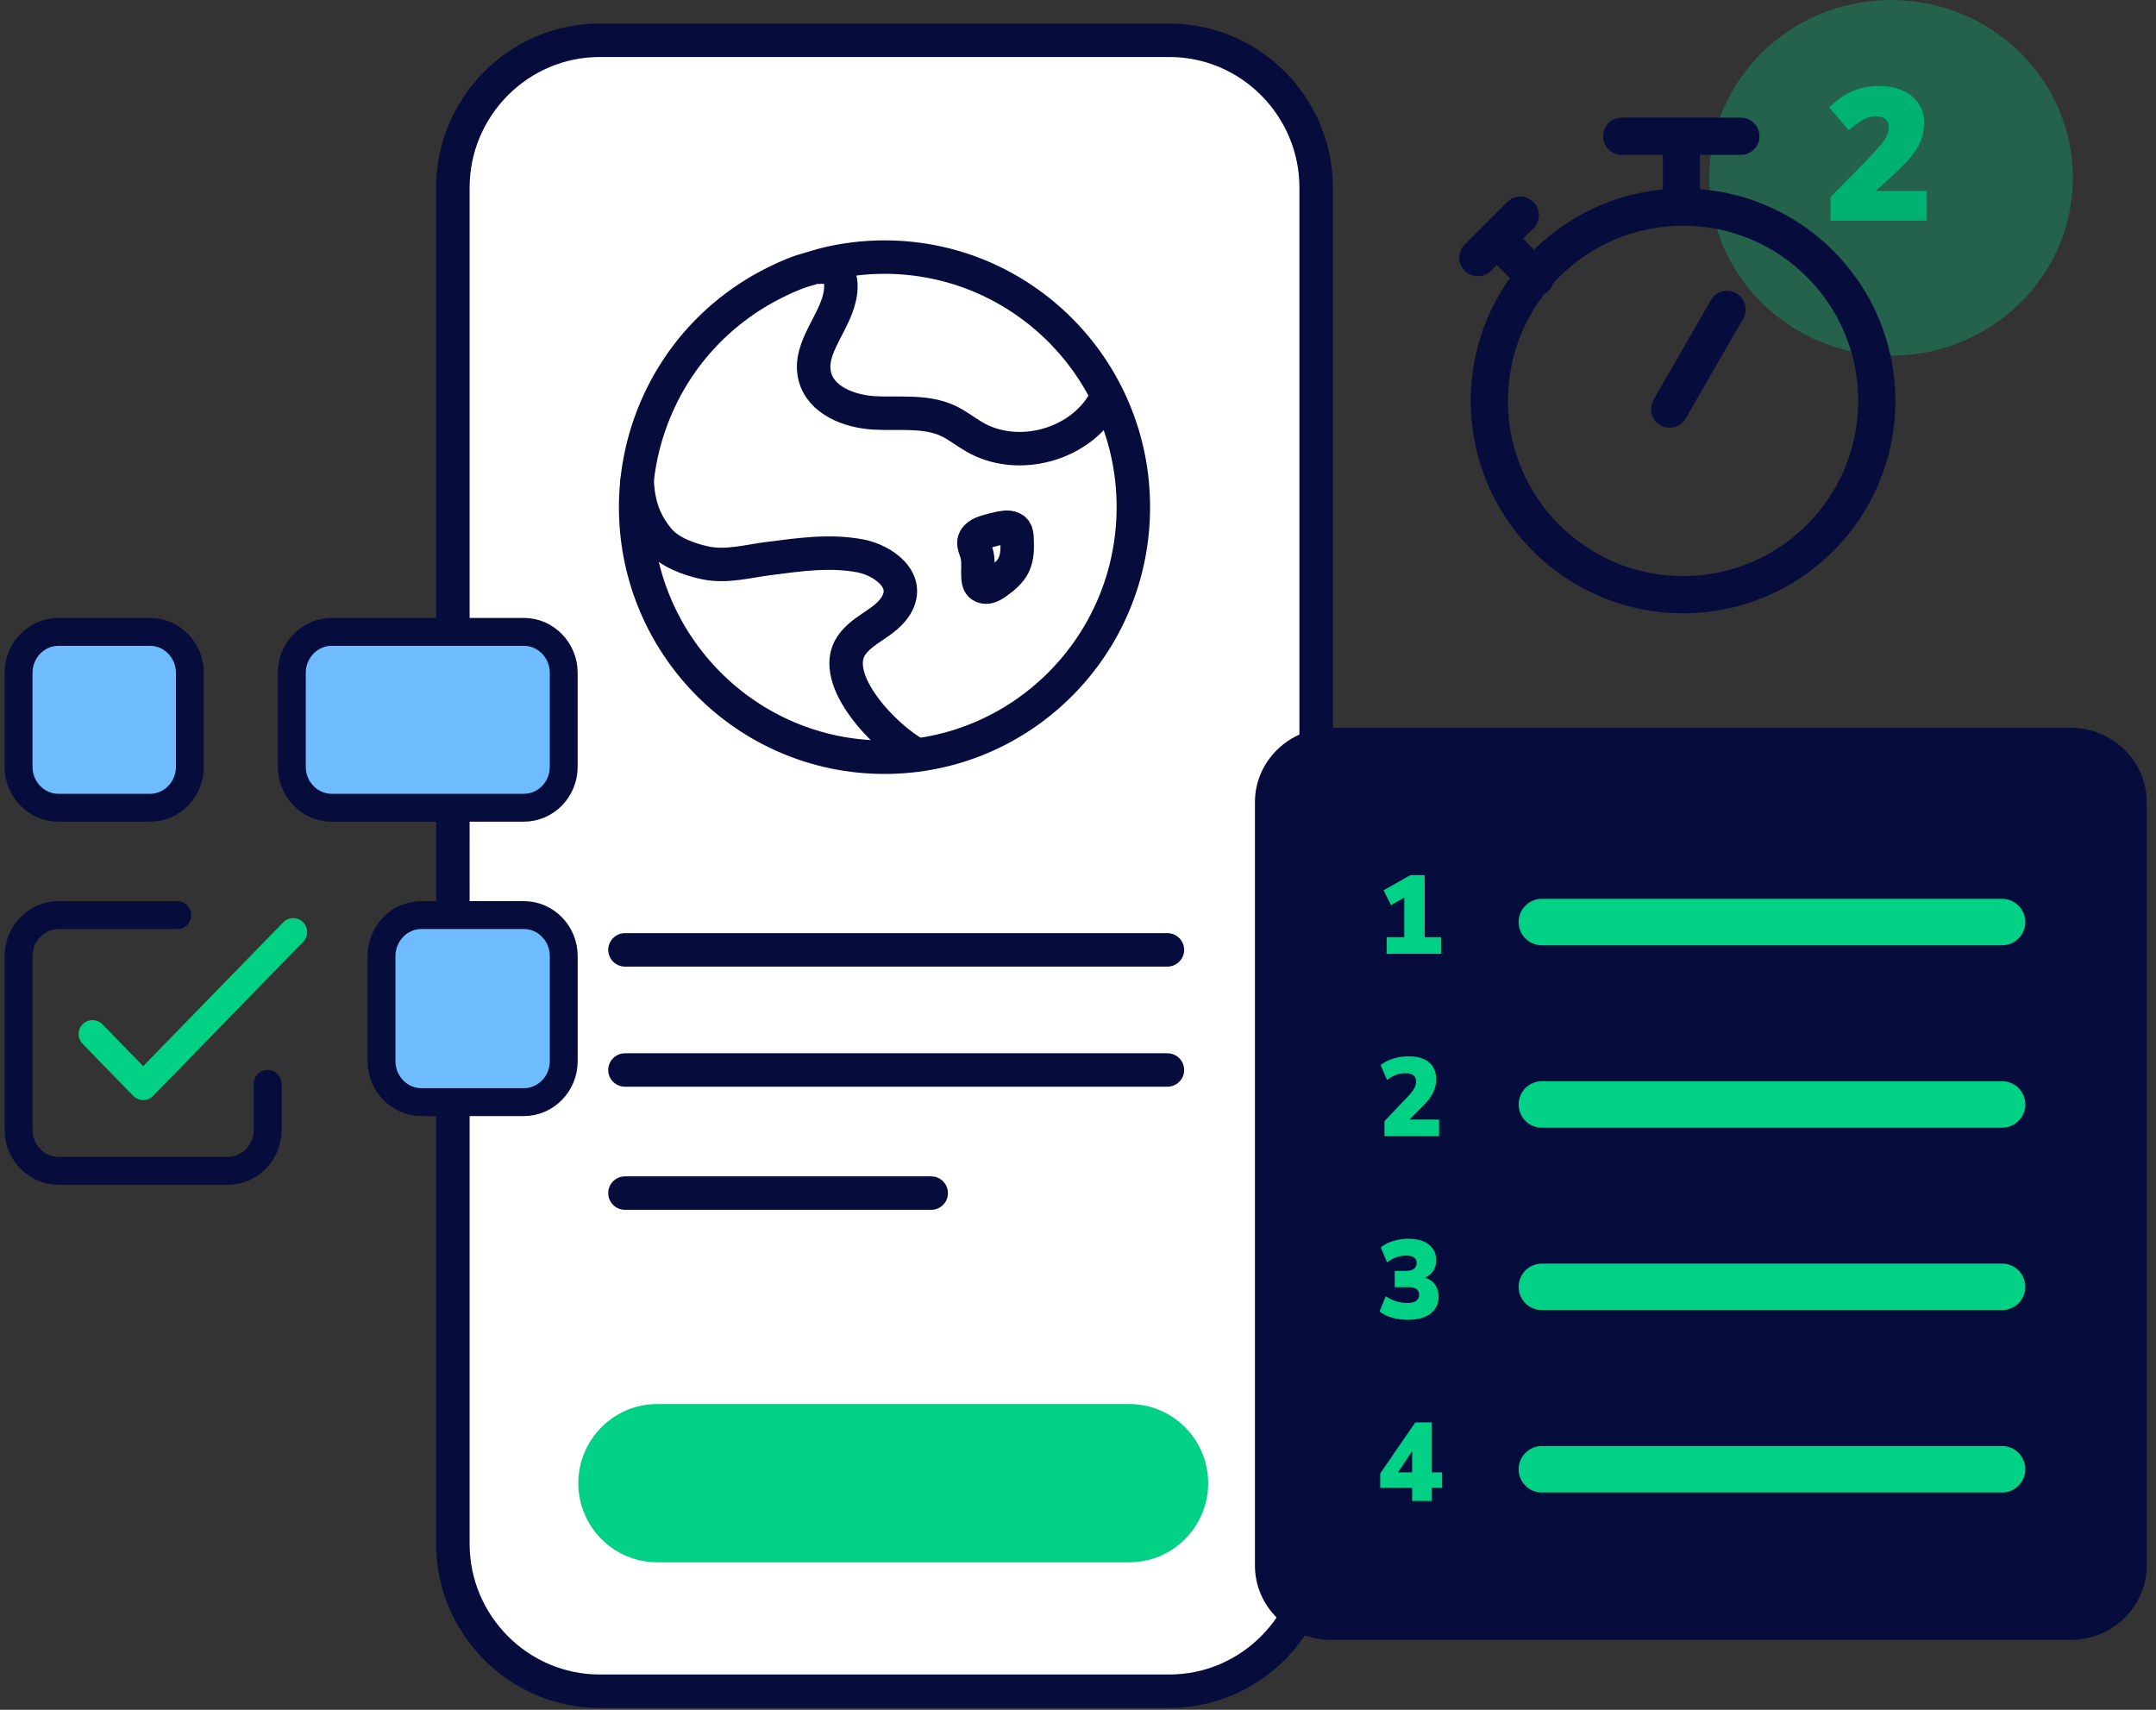
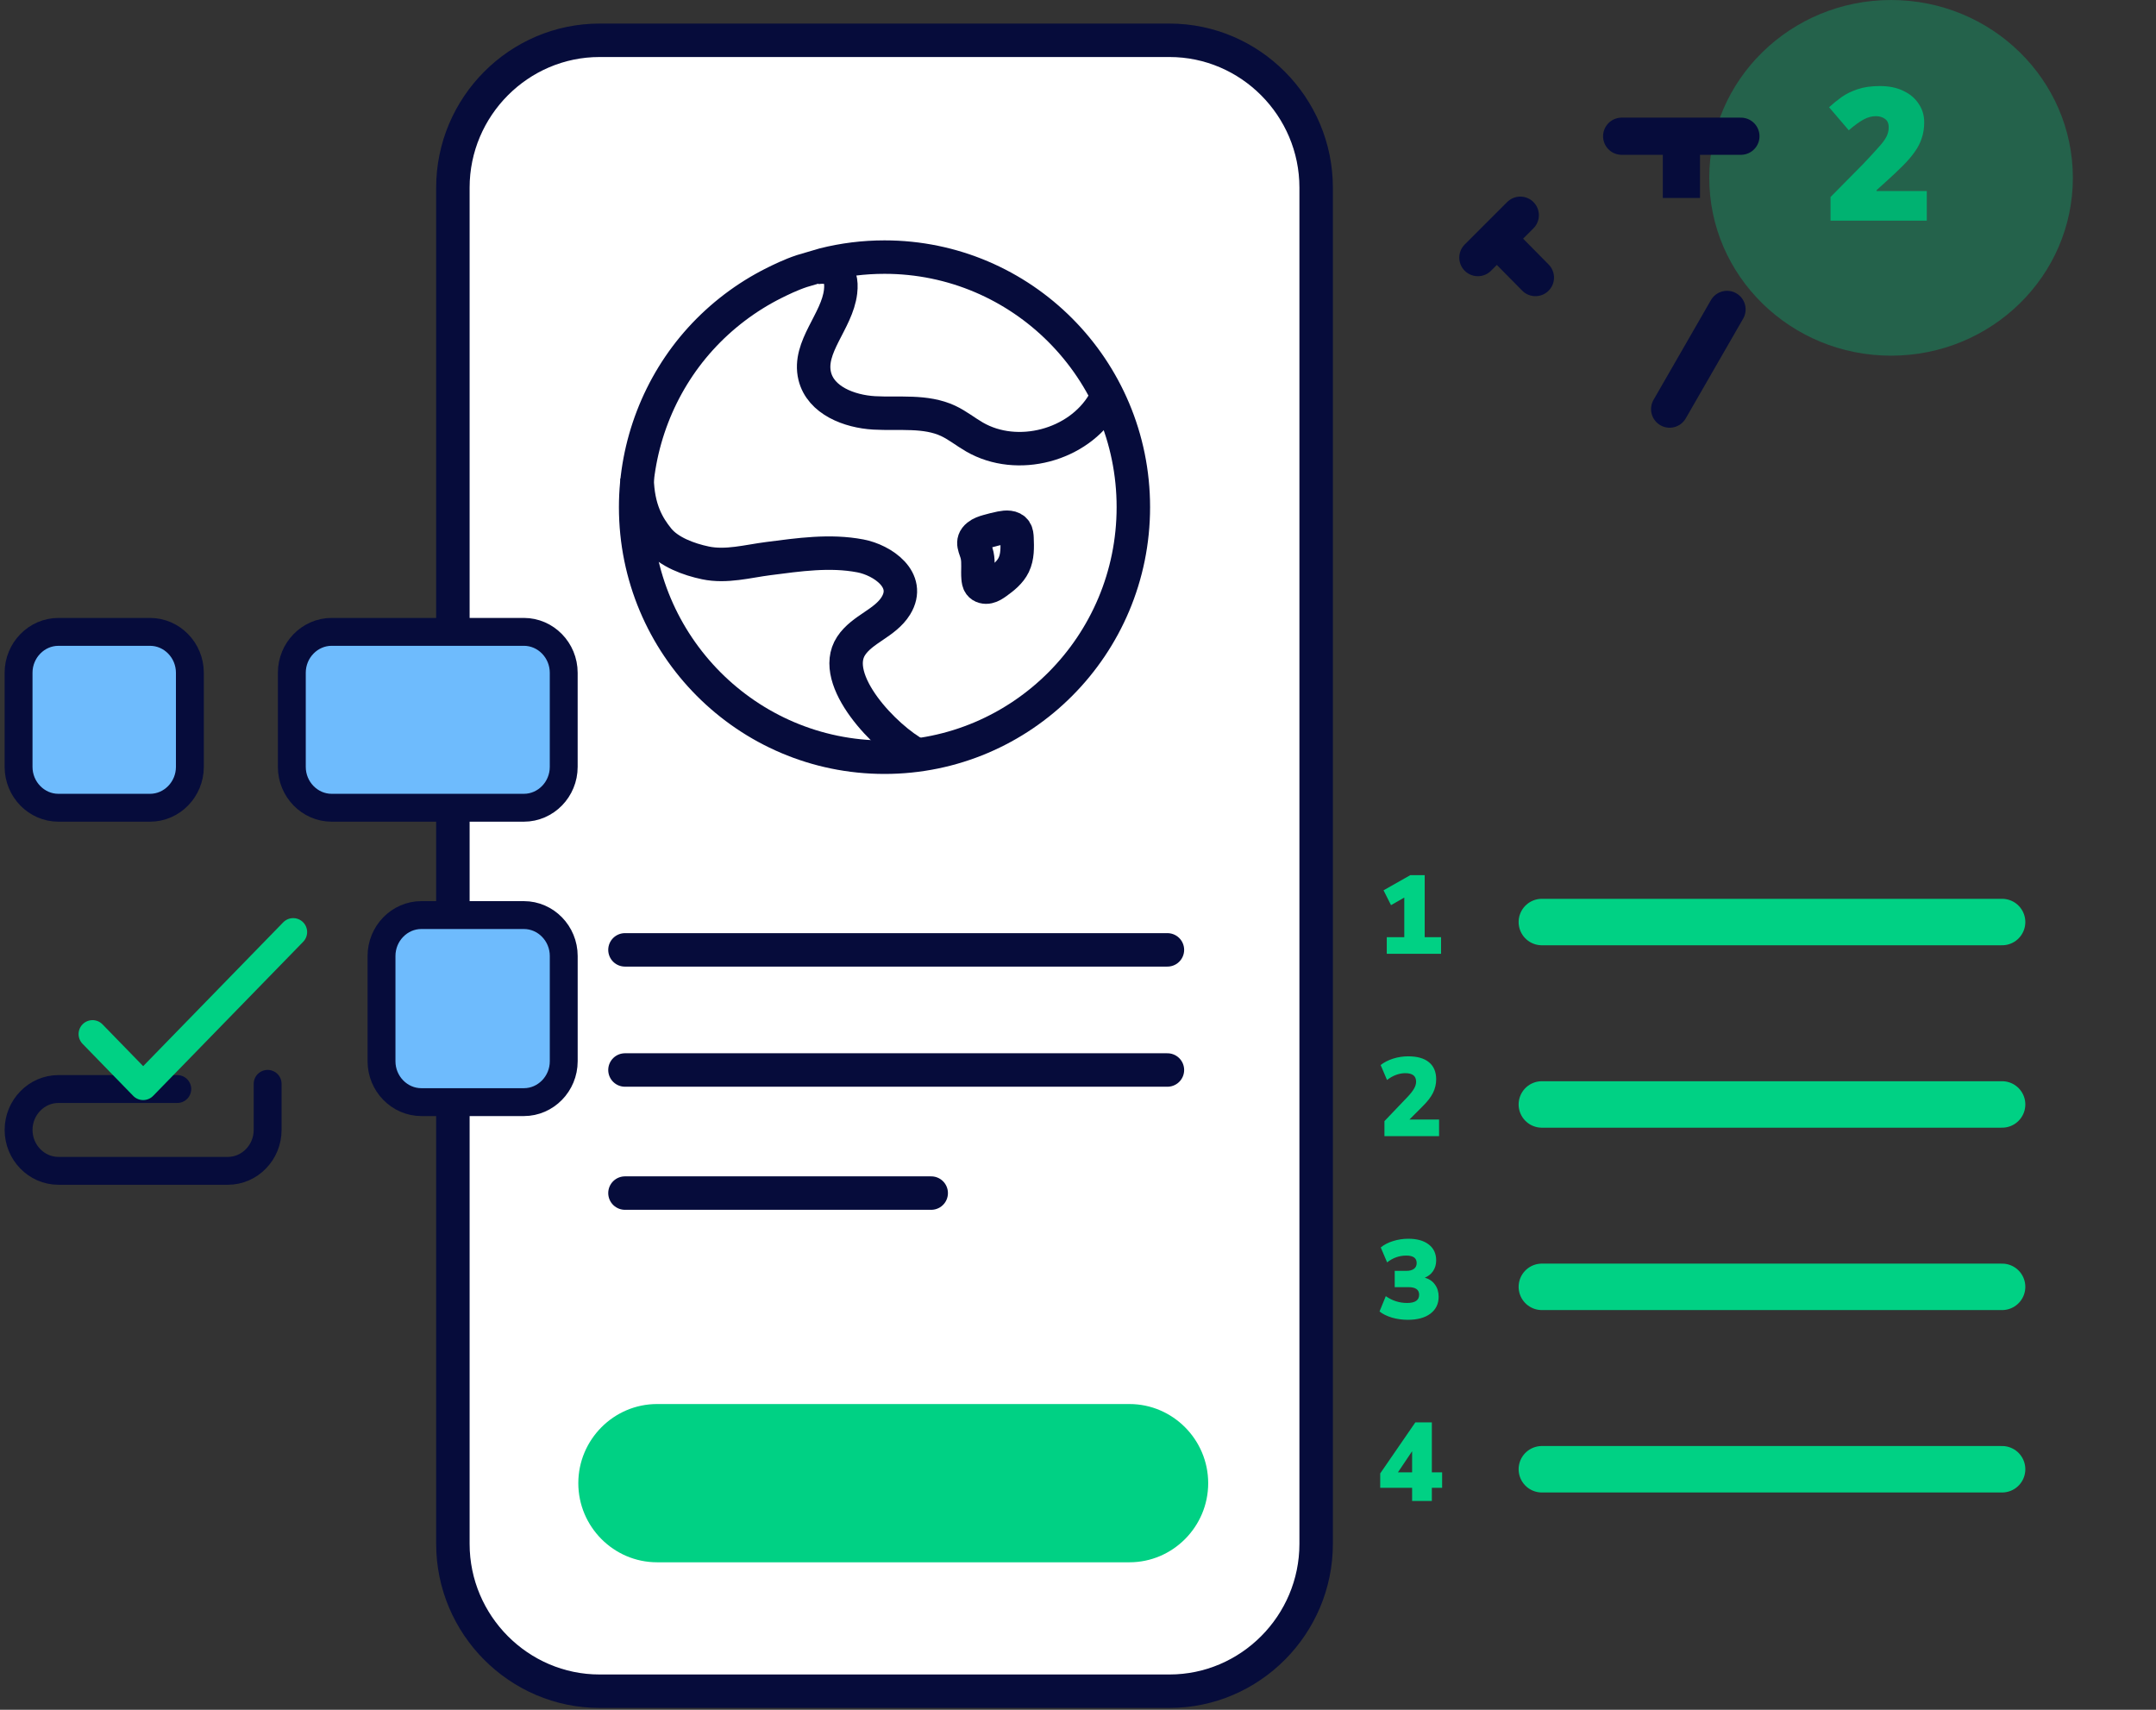
<svg xmlns="http://www.w3.org/2000/svg" id="Layer_1" x="0px" y="0px" width="116px" height="92px" viewBox="0 0 116 92" xml:space="preserve">
  <rect x="0" y="0" width="116" height="92" fill="#333333" stroke="none" />
  <path fill="#FFFFFF" d="M62.922,91H32.257c-4.339,0-7.89-3.568-7.89-7.928V10.096c0-4.361,3.551-7.928,7.89-7.928h30.665  c4.34,0,7.891,3.567,7.891,7.928v72.977C70.813,87.432,67.262,91,62.922,91" />
  <path fill="none" stroke="#060C3B" stroke-width="1.8" d="M62.922,91H32.257c-4.339,0-7.89-3.568-7.89-7.928V10.096  c0-4.361,3.551-7.928,7.89-7.928h30.665c4.34,0,7.891,3.567,7.891,7.928v72.977C70.813,87.432,67.262,91,62.922,91z" />
  <path fill="#00D184" d="M60.771,84.063H35.35c-2.33,0-4.235-1.916-4.235-4.257s1.905-4.258,4.235-4.258h25.42  c2.329,0,4.235,1.917,4.235,4.258S63.1,84.063,60.771,84.063" />
  <path fill="none" stroke="#060C3B" stroke-width="1.8" stroke-linecap="round" stroke-linejoin="round" d="M33.625,51.11h29.186" />
  <path fill="none" stroke="#060C3B" stroke-width="1.8" stroke-linecap="round" stroke-linejoin="round" d="M33.625,57.574h29.186" />
  <path fill="none" stroke="#060C3B" stroke-width="1.8" stroke-linecap="round" stroke-linejoin="round" d="M33.625,64.197h16.477" />
  <path fill="none" stroke="#060C3B" stroke-width="1.8" d="M44.331,14.236c1.042-0.262,2.135-0.402,3.259-0.402  c7.393,0,13.388,6.023,13.388,13.454c0,7.43-5.995,13.456-13.388,13.456c-7.395,0-13.39-6.025-13.39-13.456  c0-3.332,1.252-6.591,3.487-9.056c1.117-1.231,2.462-2.253,3.947-2.997c0.341-0.17,0.915-0.452,1.505-0.648L44.331,14.236z" />
  <path fill="none" stroke="#060C3B" stroke-width="1.8" d="M43.911,14.396c0.805-0.115,1.454,0.125,1.314,1.304  c-0.189,1.597-1.768,2.967-1.391,4.531c0.317,1.314,1.856,1.909,3.201,1.986c1.343,0.075,2.76-0.139,3.983,0.432  c0.501,0.236,0.937,0.591,1.418,0.868c2.298,1.326,5.584,0.46,6.938-1.831" />
  <path fill="none" stroke="#060C3B" stroke-width="1.8" d="M34.276,25.726c0.038,1.679,0.58,2.584,1.14,3.278  c0.566,0.7,1.641,1.096,2.539,1.284c1.126,0.236,2.272-0.089,3.387-0.232c1.637-0.21,3.304-0.458,4.947-0.145  c1.191,0.226,2.763,1.294,1.913,2.682c-0.284,0.464-0.744,0.787-1.195,1.09c-0.448,0.303-0.916,0.616-1.213,1.07  c-1.197,1.817,1.856,4.982,3.547,5.871" />
  <path fill="none" stroke="#060C3B" stroke-width="1.8" d="M52.624,31.105c0.01,0.117,0.026,0.242,0.095,0.335  c0.101,0.137,0.292,0.176,0.456,0.139c0.164-0.036,0.31-0.135,0.446-0.232c0.361-0.259,0.726-0.549,0.921-0.952  c0.213-0.439,0.197-0.951,0.177-1.438c-0.006-0.139-0.016-0.284-0.092-0.398c-0.156-0.228-0.493-0.21-0.766-0.155  c-0.241,0.049-0.477,0.109-0.714,0.176c-0.189,0.054-0.381,0.117-0.533,0.24c-0.412,0.329-0.122,0.668-0.04,1.064  C52.658,30.277,52.589,30.707,52.624,31.105z" />
-   <path fill="#060C3B" d="M111.423,88.238H71.596c-2.242,0-4.076-1.798-4.076-3.994V43.16c0-2.196,1.834-3.994,4.076-3.994h39.827  c2.242,0,4.077,1.797,4.077,3.994v41.084C115.5,86.44,113.665,88.238,111.423,88.238" />
  <path fill="#00D184" d="M74.613,51.32v-0.894h0.942v-2.13l-0.714,0.408l-0.402-0.799l1.44-0.815h0.774v3.336h0.881v0.894H74.613z" />
  <path fill="#00D184" d="M74.488,61.135v-0.81l1.271-1.332c0.156-0.168,0.266-0.313,0.33-0.433c0.068-0.119,0.102-0.24,0.102-0.359  c0-0.305-0.193-0.456-0.582-0.456c-0.16,0-0.324,0.03-0.492,0.09c-0.164,0.06-0.328,0.151-0.491,0.276l-0.343-0.805  c0.185-0.144,0.406-0.258,0.666-0.342c0.265-0.084,0.537-0.126,0.816-0.126c0.488,0,0.86,0.106,1.116,0.317  c0.26,0.213,0.39,0.519,0.39,0.919c0,0.256-0.058,0.502-0.174,0.737c-0.116,0.232-0.311,0.48-0.582,0.744l-0.684,0.684h1.596v0.895  H74.488z" />
  <path fill="#00D184" d="M75.748,71.016c-0.301,0-0.588-0.041-0.864-0.12c-0.276-0.085-0.496-0.194-0.66-0.33l0.336-0.822  c0.349,0.244,0.729,0.366,1.146,0.366c0.433,0,0.648-0.148,0.648-0.444c0-0.272-0.191-0.407-0.576-0.407h-0.738v-0.877h0.631  c0.172,0,0.306-0.035,0.402-0.107c0.1-0.072,0.149-0.176,0.149-0.313c0-0.268-0.187-0.402-0.558-0.402  c-0.381,0-0.725,0.123-1.032,0.367l-0.343-0.805c0.181-0.148,0.4-0.262,0.66-0.342c0.265-0.084,0.539-0.126,0.822-0.126  c0.473,0,0.84,0.104,1.104,0.312c0.264,0.204,0.396,0.488,0.396,0.853c0,0.216-0.054,0.405-0.162,0.569  c-0.107,0.164-0.258,0.284-0.449,0.36c0.235,0.068,0.418,0.192,0.545,0.372c0.133,0.18,0.199,0.398,0.199,0.654  c0,0.384-0.148,0.688-0.444,0.912C76.668,70.905,76.264,71.016,75.748,71.016z" />
  <path fill="#00D184" d="M75.976,80.764v-0.708H74.26v-0.774l1.891-2.748h0.887v2.688h0.553v0.834h-0.553v0.708H75.976z   M75.976,79.222v-1.134l-0.762,1.134H75.976z" />
  <line fill="none" stroke="#00D184" stroke-width="2.5" stroke-linecap="round" x1="82.957" y1="49.613" x2="107.719" y2="49.613" />
  <line fill="none" stroke="#00D184" stroke-width="2.5" stroke-linecap="round" x1="82.957" y1="59.428" x2="107.719" y2="59.428" />
  <line fill="none" stroke="#00D184" stroke-width="2.5" stroke-linecap="round" x1="82.957" y1="69.242" x2="107.719" y2="69.242" />
  <line fill="none" stroke="#00D184" stroke-width="2.5" stroke-linecap="round" x1="82.957" y1="79.057" x2="107.719" y2="79.057" />
  <path fill="#6EBBFD" stroke="#060C3B" stroke-width="1.5" stroke-linecap="round" stroke-linejoin="round" d="M8.072,43.463h-4.93  c-1.178,0-2.143-0.99-2.143-2.2v-5.062C1,34.99,1.965,34,3.143,34h4.93c1.178,0,2.143,0.99,2.143,2.202v5.062  C10.215,42.473,9.25,43.463,8.072,43.463z" />
  <path fill="#6EBBFD" stroke="#060C3B" stroke-width="1.5" stroke-linecap="round" stroke-linejoin="round" d="M28.186,59.303h-5.514  c-1.18,0-2.145-0.99-2.145-2.199v-5.664c0-1.212,0.965-2.202,2.145-2.202h5.514c1.18,0,2.145,0.99,2.145,2.202v5.664  C30.33,58.313,29.366,59.303,28.186,59.303z" />
-   <path fill="none" stroke="#060C3B" stroke-width="1.5" stroke-linecap="round" stroke-linejoin="round" d="M14.4,58.319v2.479  C14.4,62.01,13.436,63,12.258,63H3.143C1.965,63,1,62.01,1,60.798v-9.358c0-1.209,0.965-2.2,2.143-2.2h6.395" />
+   <path fill="none" stroke="#060C3B" stroke-width="1.5" stroke-linecap="round" stroke-linejoin="round" d="M14.4,58.319v2.479  C14.4,62.01,13.436,63,12.258,63H3.143C1.965,63,1,62.01,1,60.798c0-1.209,0.965-2.2,2.143-2.2h6.395" />
  <path fill="#6EBBFD" stroke="#060C3B" stroke-width="1.5" stroke-linecap="round" stroke-linejoin="round" d="M28.186,43.463H17.846  c-1.18,0-2.145-0.99-2.145-2.2v-5.062c0-1.212,0.965-2.202,2.145-2.202h10.339c1.18,0,2.145,0.99,2.145,2.202v5.062  C30.331,42.473,29.366,43.463,28.186,43.463z" />
  <path fill="none" stroke="#00D184" stroke-width="1.5" stroke-linecap="round" stroke-linejoin="round" d="M4.978,55.641  l2.725,2.801l8.072-8.29" />
  <path opacity="0.3" fill="#00D184" d="M101.746,19.138c-5.402,0-9.782-4.285-9.782-9.569  c0-5.285,4.38-9.569,9.782-9.569s9.781,4.284,9.781,9.569C111.527,14.853,107.148,19.138,101.746,19.138z" />
  <path fill="#00B271" d="M103.669,11.871h-5.18v-1.27l1.739-1.76c0.36-0.38,0.641-0.684,0.84-0.91c0.207-0.227,0.351-0.42,0.431-0.58  s0.12-0.327,0.12-0.5c0-0.213-0.07-0.367-0.21-0.46c-0.134-0.093-0.293-0.14-0.479-0.14c-0.227,0-0.453,0.063-0.681,0.189  c-0.226,0.127-0.486,0.317-0.779,0.57l-1.06-1.24c0.213-0.193,0.439-0.376,0.68-0.55c0.246-0.173,0.533-0.313,0.859-0.42  c0.326-0.113,0.727-0.17,1.199-0.17c0.487,0,0.908,0.086,1.261,0.26c0.354,0.167,0.627,0.396,0.819,0.69  c0.201,0.293,0.301,0.627,0.301,1c0,0.307-0.043,0.59-0.131,0.85c-0.08,0.253-0.205,0.5-0.379,0.74  c-0.166,0.24-0.381,0.49-0.641,0.75c-0.253,0.253-0.55,0.533-0.89,0.84l-0.521,0.47v0.05h2.7V11.871z" />
-   <path fill="none" stroke="#060C3B" stroke-width="2" stroke-linecap="round" stroke-linejoin="round" d="M80.131,21.572  C80.131,27.331,84.798,32,90.556,32c5.756,0,10.423-4.669,10.423-10.428c0-5.758-4.667-10.428-10.423-10.428  C84.798,11.144,80.131,15.813,80.131,21.572z" />
  <path fill="none" stroke="#060C3B" stroke-width="2" stroke-linecap="round" stroke-linejoin="round" d="M93.667,7.33h-6.416" />
  <path fill="none" stroke="#060C3B" stroke-width="2" stroke-linecap="round" stroke-linejoin="round" d="M82.611,14.936l-1.49-1.509  " />
  <path fill="none" stroke="#060C3B" stroke-width="2" stroke-linecap="round" stroke-linejoin="round" d="M81.797,11.579  l-2.283,2.283" />
  <path fill="none" stroke="#060C3B" stroke-width="2" stroke-linecap="round" stroke-linejoin="round" d="M92.92,16.648l-3.088,5.366  " />
  <path fill="none" stroke="#060C3B" stroke-width="2" d="M90.465,7.774v2.878" />
</svg>